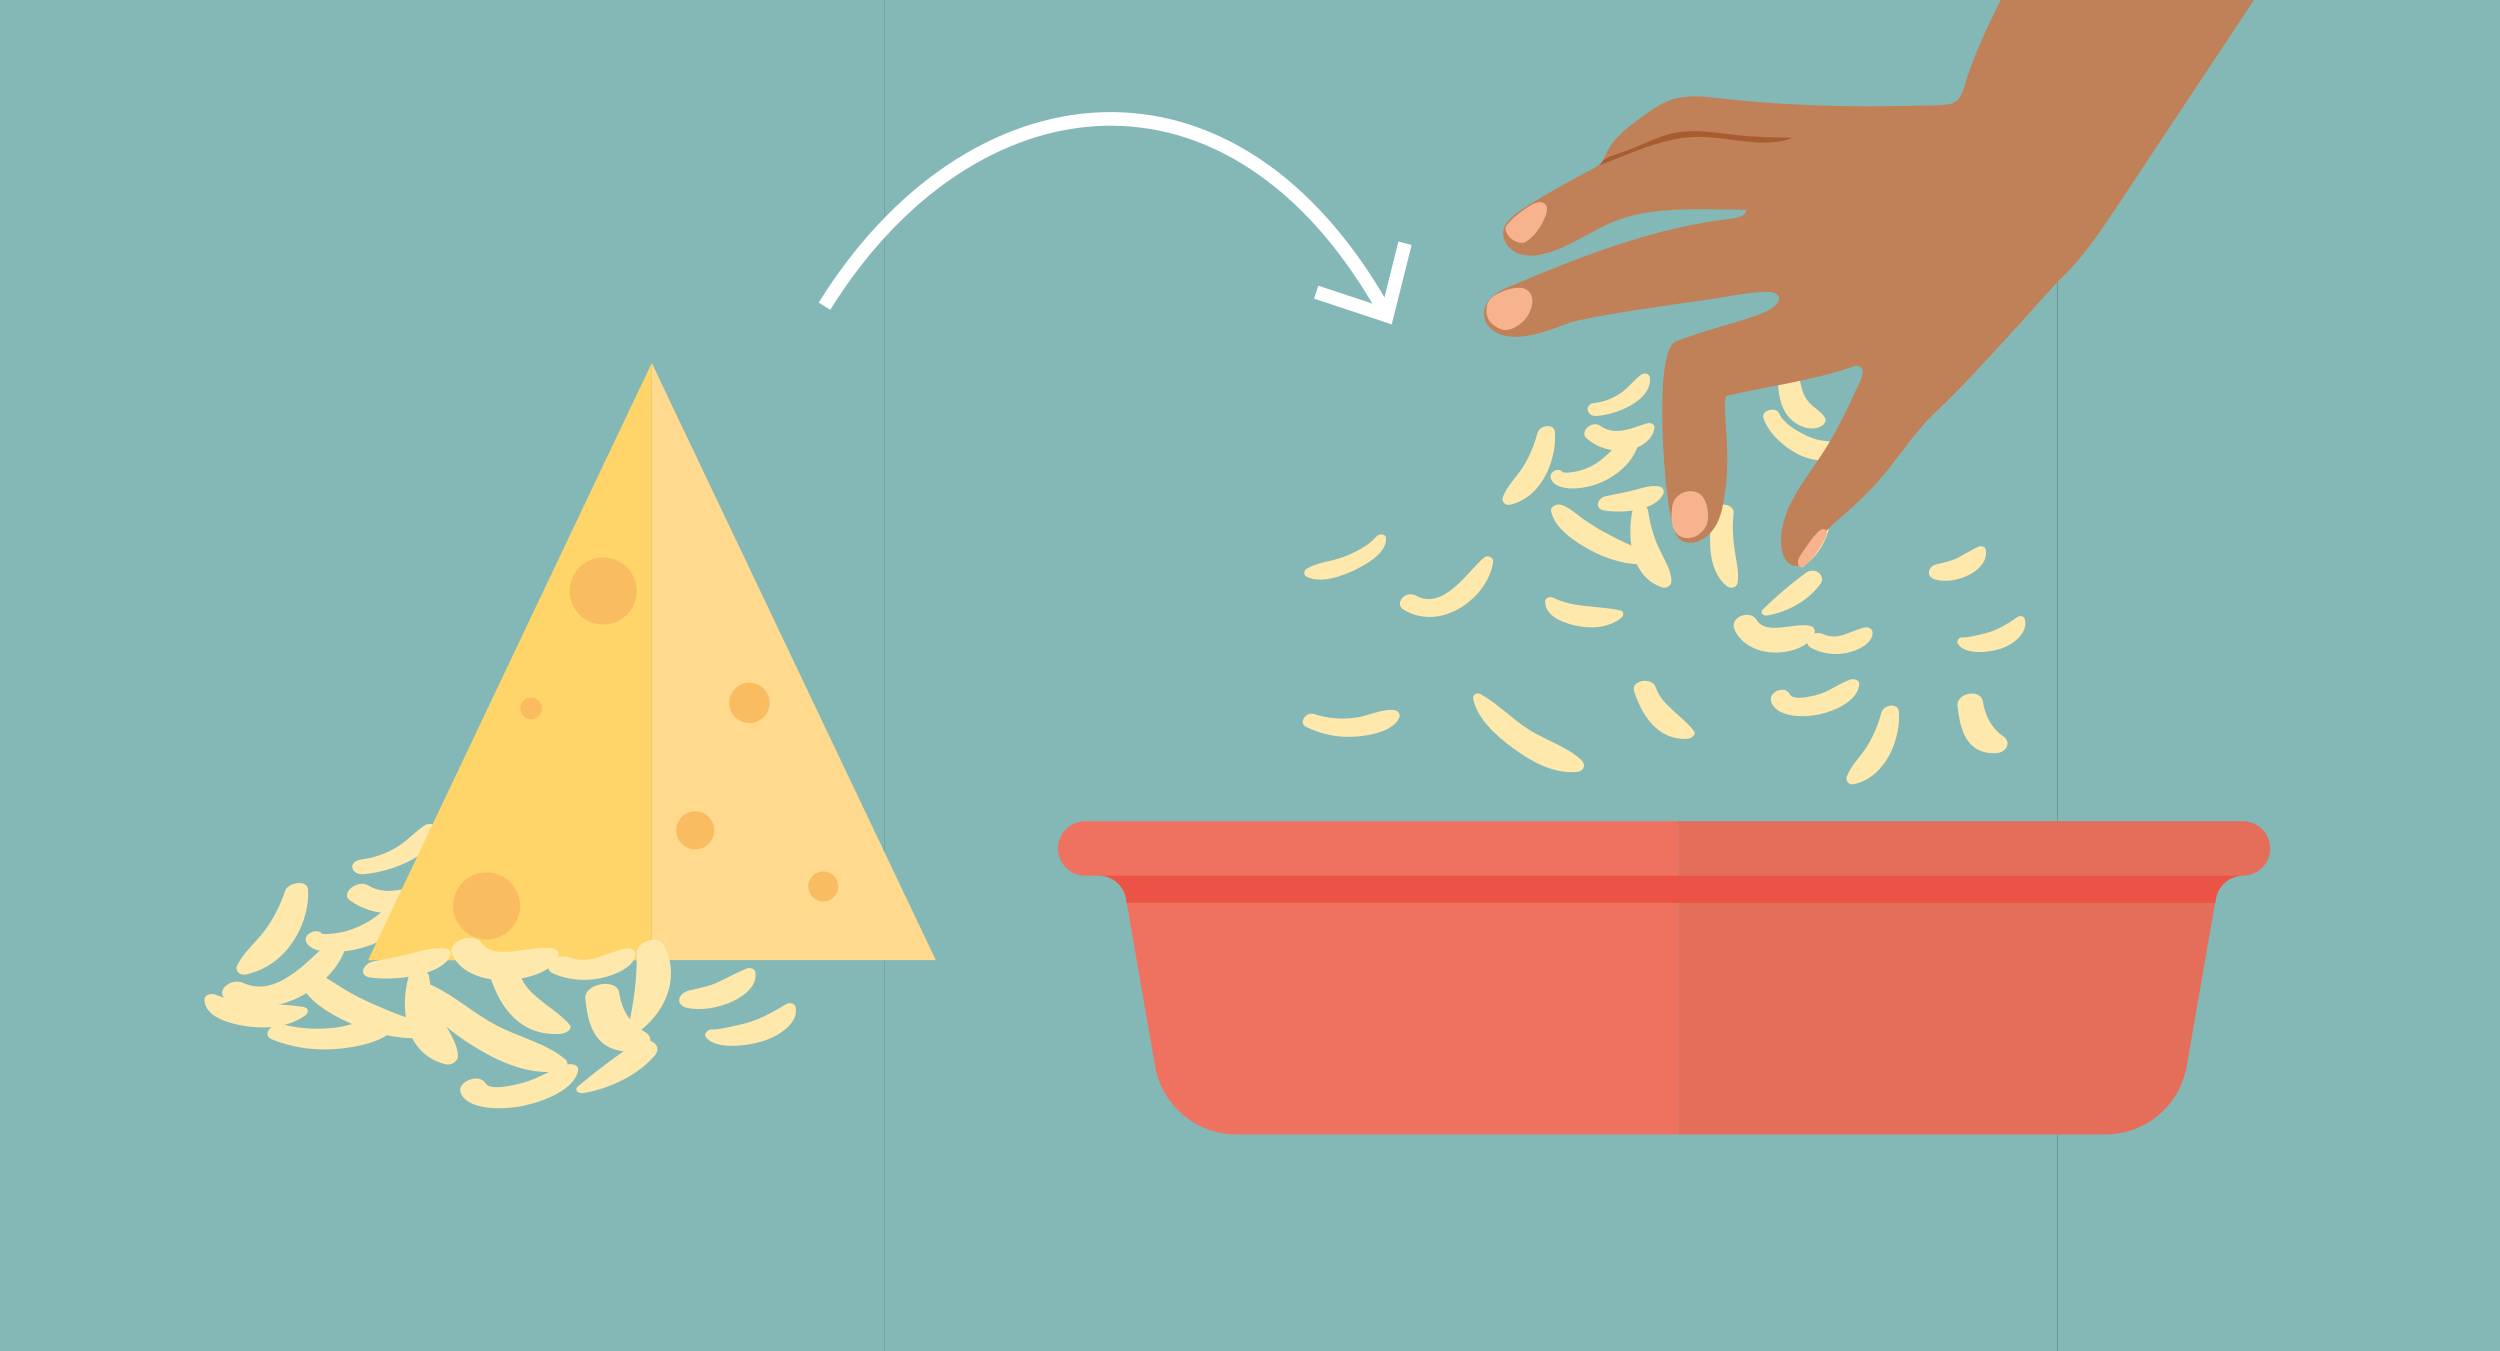
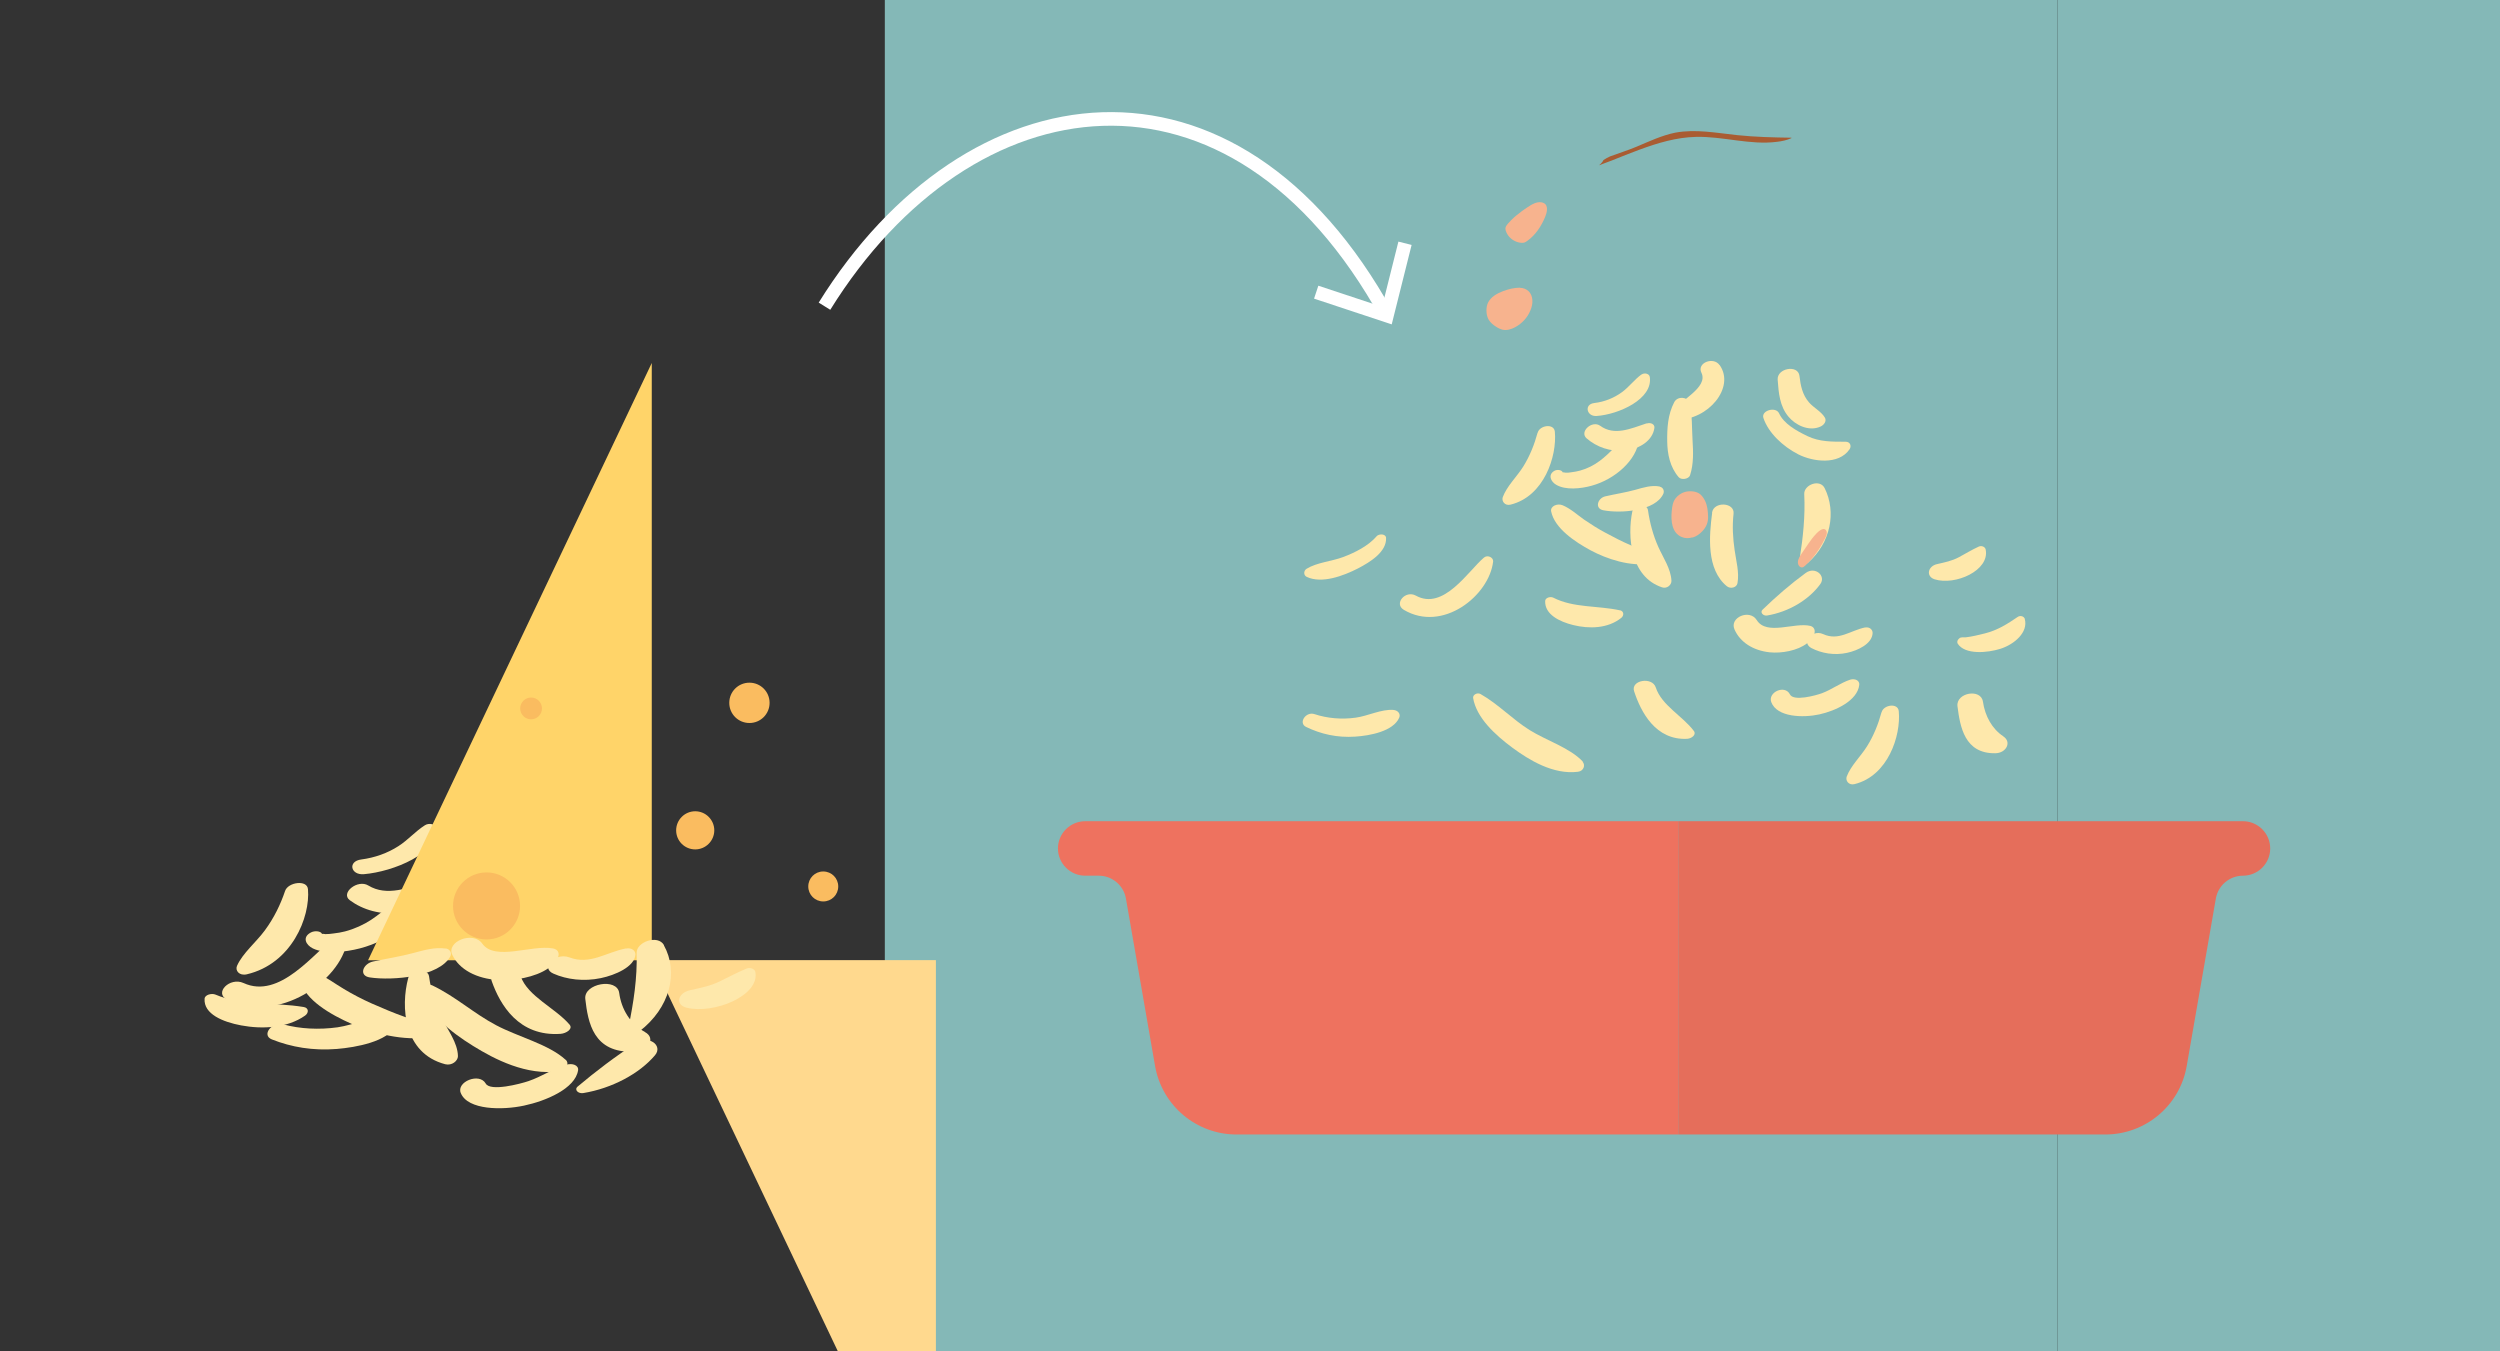
<svg xmlns="http://www.w3.org/2000/svg" id="Ebene_1" viewBox="0 0 183.54 99.21">
  <rect x="0" y="0" width="183.54" height="99.21" fill="#333333" stroke="none" />
  <defs>
    <style> .cls-1, .cls-2 { fill: none; } .cls-3 { fill: #c08159; } .cls-4 { fill: #f7b38e; } .cls-5 { fill: #ffd98e; } .cls-6 { fill: #ffd469; } .cls-2 { stroke: #fff; } .cls-7 { fill: #ee725f; } .cls-8 { fill: #e56e5b; } .cls-9 { fill: #fee8ab; } .cls-10 { fill: #a95c32; } .cls-11 { fill: #84b8b7; } .cls-12 { fill: #ea5345; } .cls-13 { clip-path: url(#clippath); } .cls-14 { fill: #fabc60; } </style>
    <clipPath id="clippath">
      <rect class="cls-1" x="97.44" y="0" width="81.51" height="48.19" />
    </clipPath>
  </defs>
-   <rect class="cls-11" x="0" y="0" width="64.96" height="99.21" />
  <rect class="cls-11" x="64.96" y="0" width="86.1" height="99.21" />
  <rect class="cls-11" x="151.06" y="0" width="32.48" height="99.21" />
  <path class="cls-7" d="M81.67,60.29h-2c-1.1,0-2,.9-2,2s.9,2,2,2h1c.98,0,1.82.71,1.99,1.67l2.14,12.3c.51,2.91,3.03,5.03,5.98,5.03h32.43v-23h-41.54Z" />
  <path class="cls-8" d="M164.67,60.29h-41.46v23h31.35c2.95,0,5.48-2.12,5.98-5.03l2.14-12.3c.17-.96,1.01-1.67,1.99-1.67,1.1,0,2-.9,2-2s-.9-2-2-2" />
-   <path class="cls-12" d="M82.66,65.96l.06.33h79.91l.06-.33c.17-.96,1.01-1.67,1.99-1.67h-84c.98,0,1.82.7,1.99,1.67" />
  <path class="cls-9" d="M119.56,31.96c-.79.56-1.34,1.31-2.12,1.88-.41.31-.92.57-1.44.71-.2.06-.42.09-.63.12-.15.03-.3.04-.45.03-.09-.02-.15-.03-.19-.02-.07-.19-.42-.23-.62-.11-.49.29-.25.8.14,1.02.69.41,1.81.29,2.6.07,1.72-.47,3.32-1.88,3.48-3.39.04-.34-.44-.55-.77-.32" />
  <path class="cls-9" d="M124.01,29.57c-.12-.45-.85-.5-1.09-.05-.48.91-.53,1.91-.52,2.87.01.93.2,1.9.84,2.64.19.23.75.15.84-.15.27-.84.23-1.72.18-2.56-.06-.91,0-1.87-.24-2.75" />
  <path class="cls-9" d="M125.7,37.65c-.22,1.68-.44,4.15,1.08,5.39.26.21.72.11.78-.23.14-.8-.1-1.63-.21-2.42-.13-.89-.18-1.76-.08-2.67.1-.85-1.46-.93-1.58-.08" />
  <path class="cls-9" d="M124.36,53.67c-.83-1.11-2.37-1.88-2.8-3.2-.26-.81-1.86-.54-1.59.28.5,1.53,1.58,3.61,3.9,3.49.31-.02.69-.29.49-.57" />
  <path class="cls-9" d="M133.96,35.84c-.35-.71-1.54-.25-1.5.44.08,1.62-.09,3.17-.34,4.79-.04.25.37.46.61.25,1.68-1.47,2.1-3.73,1.23-5.48" />
  <path class="cls-9" d="M112.88,31.78c-.23.85-.57,1.71-1.06,2.49-.47.74-1.19,1.42-1.49,2.22-.11.29.14.66.56.56,2.47-.6,3.43-3.56,3.26-5.36-.06-.63-1.12-.47-1.26.08" />
  <path class="cls-9" d="M138.13,52.3c-.23.85-.57,1.71-1.06,2.49-.46.74-1.19,1.42-1.49,2.22-.11.29.14.66.56.56,2.47-.6,3.43-3.56,3.26-5.36-.06-.63-1.12-.47-1.26.08" />
  <path class="cls-9" d="M121.35,40.75c-.49-.3-1.09-.49-1.63-.72-.63-.27-1.25-.59-1.84-.91-.55-.29-1.08-.63-1.58-.97-.51-.36-.99-.81-1.59-1.06-.37-.15-.91.06-.83.46.25,1.23,1.74,2.23,2.91,2.86,1.18.63,2.9,1.21,4.39.96.35-.06.45-.44.18-.6" />
  <path class="cls-9" d="M116.21,55.92c-.95-1.02-2.68-1.55-3.91-2.32-1.28-.8-2.29-1.9-3.61-2.65-.24-.13-.57.06-.54.29.24,1.46,1.64,2.73,2.88,3.65,1.23.91,3.01,2,4.82,1.77.42-.05.56-.49.34-.73" />
  <path class="cls-9" d="M132.56,42.07c-1.12.82-2.19,1.75-3.16,2.69-.21.2.05.47.32.43,1.59-.26,3.08-1.15,3.92-2.31.44-.6-.38-1.33-1.08-.81" />
  <path class="cls-9" d="M118.94,44.81c-1.64-.36-3.42-.17-4.9-.93-.21-.11-.59,0-.6.24-.04.99,1.05,1.52,2.06,1.77,1.17.29,2.55.26,3.53-.53.21-.17.2-.49-.1-.56" />
  <path class="cls-9" d="M145.27,40.13c-.5.23-.96.51-1.44.77-.54.29-1.04.38-1.64.52-.66.16-.81.9-.16,1.11,1.51.48,4.07-.65,3.75-2.19-.04-.19-.29-.31-.51-.21" />
  <path class="cls-9" d="M121.86,35.72c-.61-.12-1.2.07-1.8.24-.73.2-1.47.31-2.21.48-.56.13-.79.89-.15,1.02,1.28.25,3.85.07,4.42-1.22.08-.2-.01-.46-.27-.51" />
  <path class="cls-9" d="M135.5,32.43c-1.01,0-1.92.01-2.8-.41-.83-.4-1.74-.91-2.09-1.68-.24-.51-1.32-.21-1.15.34.36,1.09,1.43,2.1,2.57,2.68,1.06.54,2.96.8,3.76-.38.15-.22.06-.55-.29-.55" />
  <path class="cls-9" d="M120.51,27.49c-.53.39-.9.91-1.43,1.3-.59.43-1.28.71-2.04.8-.76.09-.56,1,.17.95,1.62-.11,4.16-1.24,3.91-2.87-.04-.24-.39-.33-.61-.17" />
  <path class="cls-9" d="M101.06,39.38c-.61.69-1.53,1.17-2.46,1.52-.86.32-1.92.39-2.68.86-.23.15-.22.48.01.59,1.11.53,2.71-.08,3.75-.61.95-.49,2.13-1.24,2.08-2.25-.01-.3-.51-.33-.71-.11" />
  <path class="cls-9" d="M148.66,45.45c-.06-.2-.33-.3-.54-.15-.73.5-1.47.97-2.39,1.2-.44.11-.96.24-1.41.29-.18.02-.35-.05-.49.09-.02.02-.03.03-.05.05-.09.09-.11.24-.05.33.54.83,2.2.67,3.14.37,1.03-.33,2.05-1.22,1.78-2.19" />
  <path class="cls-9" d="M121.75,40.16c-.38-.85-.63-1.78-.76-2.69-.07-.55-1.04-.45-1.15.07-.38,1.83-.15,4.81,2.18,5.58.38.13.71-.2.69-.49-.04-.87-.61-1.69-.96-2.47" />
  <path class="cls-9" d="M102.31,52.12c-.9-.07-1.89.45-2.79.57-1.03.14-2.07.05-3.01-.26-.64-.22-1.22.65-.62.94,1.1.53,2.29.8,3.61.71,1.08-.07,2.78-.39,3.22-1.38.13-.28-.08-.55-.42-.58" />
  <path class="cls-9" d="M135.83,49.9c-.72.24-1.34.72-2.06.99-.46.17-2.1.62-2.36.09-.37-.74-1.64-.16-1.37.57.42,1.11,2.33,1.16,3.52.9,1.2-.26,2.81-1.01,2.94-2.17.04-.32-.32-.49-.67-.38" />
  <path class="cls-9" d="M136.95,46.06c-1.1.22-1.96,1.02-3.11.49-.22-.1-.44-.1-.64-.03,0,0,0,0,0,0,.08-.23,0-.5-.3-.57-1.17-.28-3.2.74-3.93-.43-.52-.83-2.02-.19-1.63.69.41.94,1.37,1.55,2.58,1.68.85.09,2.05-.11,2.76-.67.03.13.12.25.29.35.76.4,1.71.56,2.63.36.8-.17,1.85-.67,1.88-1.45.01-.24-.21-.47-.54-.41" />
  <path class="cls-9" d="M133.97,30.65c-.27-.45-.82-.71-1.17-1.12-.48-.56-.61-1.24-.69-1.93-.1-.86-1.67-.57-1.6.28.07.95.14,1.94.8,2.72.48.58,1.48,1.12,2.36.71.27-.13.45-.42.3-.66" />
  <path class="cls-9" d="M126.24,26.8c-.45-.64-1.68-.16-1.33.56.54,1.11-1.64,2.05-2.18,2.92-.14.23.1.52.39.53,2.28.03,4.29-2.36,3.13-4.01" />
  <path class="cls-9" d="M120.89,31.08c-1.18.39-2.36.94-3.41.18-.6-.43-1.55.44-1,.92.74.64,1.74,1.01,2.86.89,1.06-.12,2-.74,2.12-1.66.03-.27-.27-.41-.56-.32" />
  <path class="cls-9" d="M147.08,54.06c-.83-.54-1.35-1.5-1.5-2.54-.14-1-1.99-.67-1.87.33.19,1.5.52,3.49,2.78,3.45.81-.01,1.22-.83.58-1.24" />
  <path class="cls-9" d="M108.94,40.94c-1.15.98-2.96,3.91-4.99,2.79-.77-.43-1.64.59-.89,1.04,2.86,1.7,6.28-1.05,6.56-3.55.03-.28-.4-.52-.68-.28" />
  <path class="cls-2" d="M60.53,22.48c10.6-17.07,30.03-19.8,41.3.69" />
  <polyline class="cls-2" points="96.63 21.45 101.82 23.17 103.15 17.86" />
  <path class="cls-9" d="M30.13,65.29c-1.07.67-1.82,1.54-2.87,2.23-.56.37-1.24.68-1.93.86-.27.07-.56.12-.84.15-.2.03-.4.05-.6.05-.11-.02-.19-.03-.25-.02-.09-.21-.54-.25-.82-.1-.66.35-.36.92.15,1.17.91.44,2.39.27,3.44,0,2.29-.59,4.46-2.26,4.72-4,.06-.4-.56-.62-1.01-.34" />
  <path class="cls-9" d="M31.19,60.59c-.72.46-1.22,1.07-1.94,1.53-.79.51-1.73.85-2.73.98-1.01.13-.78,1.16.19,1.08,2.16-.18,5.56-1.55,5.28-3.42-.04-.27-.51-.36-.8-.17" />
  <path class="cls-9" d="M31.57,64.69c-1.58.49-3.16,1.15-4.53.32-.78-.48-2.07.55-1.36,1.08.96.71,2.27,1.1,3.76.93,1.41-.17,2.68-.92,2.86-1.98.05-.32-.35-.47-.74-.35" />
-   <path class="cls-5" d="M68.71,70.49h-20.86V26.65s14.96,31.43,20.86,43.85" />
+   <path class="cls-5" d="M68.71,70.49h-20.86s14.96,31.43,20.86,43.85" />
  <path class="cls-6" d="M47.85,26.65v43.85h-20.83c2.36-4.99,20.83-43.85,20.83-43.85" />
-   <path class="cls-14" d="M41.82,43.39c0,1.36,1.1,2.46,2.46,2.46s2.46-1.1,2.46-2.46-1.1-2.46-2.46-2.46-2.46,1.1-2.46,2.46" />
  <path class="cls-14" d="M33.26,66.51c0,1.36,1.1,2.46,2.46,2.46s2.46-1.1,2.46-2.46-1.1-2.46-2.46-2.46-2.46,1.1-2.46,2.46" />
  <path class="cls-14" d="M49.64,60.96c0,.78.63,1.4,1.4,1.4s1.4-.63,1.4-1.4-.63-1.4-1.4-1.4-1.4.63-1.4,1.4" />
  <path class="cls-14" d="M38.19,52.01c0,.44.36.8.8.8s.8-.36.8-.8-.36-.8-.8-.8-.8.36-.8.8" />
  <path class="cls-14" d="M59.34,65.08c0,.61.49,1.1,1.1,1.1s1.1-.49,1.1-1.1-.49-1.1-1.1-1.1-1.1.49-1.1,1.1" />
  <path class="cls-14" d="M53.54,51.6c0,.82.66,1.48,1.48,1.48s1.48-.66,1.48-1.48-.66-1.48-1.48-1.48-1.48.66-1.48,1.48" />
  <path class="cls-9" d="M41.83,75.24c-1.06-1.25-3.08-2.07-3.61-3.58-.32-.92-2.45-.55-2.12.37.61,1.73,1.98,4.09,5.06,3.87.41-.03.92-.36.66-.67" />
  <path class="cls-9" d="M48.75,69.39c-.45-.8-2.03-.24-2.01.56.05,1.86-.22,3.64-.61,5.51-.06.29.47.52.8.27,2.27-1.74,2.91-4.35,1.81-6.33" />
  <path class="cls-9" d="M20.93,65.41c-.33.98-.81,1.98-1.49,2.9-.64.87-1.63,1.67-2.04,2.6-.15.34.16.75.72.62,3.29-.77,4.67-4.19,4.49-6.25-.06-.72-1.47-.51-1.68.13" />
  <path class="cls-9" d="M31.87,75.43c-.64-.33-1.43-.52-2.14-.77-.83-.29-1.64-.64-2.42-.98-.72-.32-1.41-.68-2.06-1.07-.67-.39-1.29-.9-2.07-1.17-.48-.17-1.21.09-1.12.55.29,1.4,2.23,2.51,3.76,3.18,1.54.68,3.81,1.3,5.79.96.47-.08.6-.52.26-.7" />
  <path class="cls-9" d="M41.53,77.81c-1.23-1.14-3.5-1.69-5.1-2.54-1.67-.88-2.98-2.11-4.7-2.93-.31-.15-.76.08-.72.35.27,1.66,2.08,3.08,3.71,4.09,1.61,1,3.93,2.2,6.34,1.87.55-.08.76-.58.47-.85" />
  <path class="cls-9" d="M46.69,76.58c-1.52.98-2.96,2.08-4.28,3.19-.28.24.05.54.41.48,2.11-.35,4.12-1.42,5.27-2.78.6-.71-.45-1.51-1.4-.89" />
  <path class="cls-9" d="M22.29,73.93c-2.16-.36-4.53-.08-6.47-.91-.28-.12-.78.01-.8.3-.08,1.13,1.35,1.71,2.68,1.96,1.54.29,3.38.21,4.7-.72.28-.2.28-.57-.11-.63" />
  <path class="cls-9" d="M54.78,71.12c-.67.28-1.3.62-1.94.93-.72.35-1.4.47-2.19.65-.89.2-1.1,1.06-.25,1.28,1.98.5,5.42-.88,5.05-2.64-.05-.21-.38-.35-.67-.22" />
  <path class="cls-9" d="M32.72,69.64c-.81-.12-1.59.12-2.39.33-.97.26-1.96.41-2.94.62-.75.16-1.08,1.05-.23,1.17,1.69.25,5.11-.05,5.9-1.55.12-.23,0-.53-.34-.58" />
-   <path class="cls-9" d="M58.4,73.89c-.07-.23-.43-.33-.72-.15-.99.6-1.98,1.16-3.21,1.45-.59.14-1.28.3-1.88.38-.24.03-.46-.05-.65.12-.02.02-.04.04-.06.06-.12.1-.15.28-.07.38.68.93,2.89.7,4.15.32,1.38-.41,2.76-1.47,2.43-2.57" />
  <path class="cls-9" d="M32.42,74.74c-.48-.96-.78-2.02-.92-3.06-.08-.63-1.37-.49-1.53.12-.56,2.11-.36,5.52,2.71,6.33.5.13.94-.25.94-.59-.02-1-.75-1.91-1.19-2.81" />
  <path class="cls-9" d="M28.51,74.67c-1.19-.05-2.52.57-3.72.75-1.37.19-2.75.12-3.98-.21-.85-.23-1.64.79-.85,1.1,1.44.57,3.01.84,4.77.7,1.44-.12,3.7-.54,4.32-1.69.18-.32-.09-.63-.54-.65" />
  <path class="cls-9" d="M41.57,78.17c-.97.29-1.8.87-2.77,1.2-.62.21-2.8.78-3.14.18-.47-.83-2.18-.12-1.83.7.52,1.26,3.06,1.26,4.64.92,1.61-.34,3.76-1.25,3.97-2.59.06-.37-.41-.55-.87-.41" />
  <path class="cls-9" d="M45.95,69.63c-1.47.29-2.64,1.23-4.14.66-.29-.11-.59-.1-.84-.02,0,0,0,0,0,0,.11-.27.02-.57-.38-.64-1.55-.29-4.26.96-5.19-.36-.66-.94-2.67-.15-2.19.84.51,1.07,1.77,1.74,3.36,1.84,1.12.07,2.72-.19,3.68-.86.03.15.15.29.38.39.99.44,2.24.59,3.48.33,1.06-.22,2.47-.83,2.54-1.72.02-.28-.26-.54-.7-.45" />
  <path class="cls-9" d="M47.36,75.77c-1.09-.59-1.74-1.68-1.9-2.87-.15-1.14-2.62-.7-2.49.44.2,1.72.58,3.99,3.57,3.87,1.07-.04,1.64-.99.81-1.44" />
  <path class="cls-9" d="M24.59,68.81c-1.56,1.16-4.06,4.58-6.71,3.36-1.01-.46-2.19.73-1.21,1.22,3.74,1.86,8.36-1.41,8.81-4.28.05-.32-.51-.58-.89-.3" />
  <g class="cls-13">
-     <path class="cls-3" d="M132.07,41.54c-1,.14-1.31-.98-1.32-1.75,0-1,.29-1.98.73-2.87.63-1.28,1.53-2.4,2.3-3.6,1.11-1.7,1.96-3.55,2.81-5.39.17-.36.27-.89-.1-1.05-.16-.07-.36,0-.53.06-2.74.98-6.31,1.44-9.14,2.11-.52.12.28,3.77-.13,6.73-.12.81-.2,1.65-.52,2.4-.32.76-.93,1.44-1.73,1.63-.37.08-.79.04-1.08-.19-.2-.16-.33-.4-.43-.64-.74-1.69-1.62-13.19.08-13.9,2.25-.93,5.68-1.63,6.91-2.35.46-.26,1.13-.94.29-1.24-.19-.07-.4-.07-.6-.06-1.52.05-3.01.4-4.51.61-1.87.26-8.5,1.18-9.87,1.66-1.24.44-2.43.97-3.77,1.02-.54.02-1.11-.04-1.59-.29-.48-.26-.88-.73-.92-1.27-.05-.55.25-1.07.66-1.42.41-.36.92-.58,1.42-.79,5.18-2.2,10.49-4.25,16.08-4.9.46-.05,1.02-.19,1.11-.64-.84-.03-1.69-.04-2.53-.04-2.37-.02-4.81-.02-7.03.83-1.77.69-3.33,1.9-5.16,2.4-.71.2-1.5.27-2.17-.04-.67-.31-1.16-1.1-.92-1.8.11-.32.35-.57.58-.81.77-.77,4.79-2.97,5.77-3.47.2-.1.41-.21.59-.34.09-.07.17-.15.24-.24.04-.04.07-.1.09-.15.1-.16.16-.34.25-.51.52-1.11,1.54-1.87,2.52-2.6.74-.54,1.51-1.09,2.39-1.36,1.1-.33,2.29-.19,3.44-.06,3.53.39,7.09.58,10.65.58,1.21,0,5.23-.02,6.03-.13.88-.12,1.06-.72,1.3-1.44,1.09-3.97,4.9-10.19,6.19-13.89l20.55-.71c-1.49,2.3-14.99,22.65-15.32,23.14-1.26,1.87-2.52,3.85-4.12,5.43-1.2,1.18-2.29,2.5-3.43,3.74-1.99,2.14-3.94,4.36-6.07,6.36-1.65,1.56-2.83,3.56-4.35,5.24-.82.9-1.73,1.72-2.65,2.52-.47.4-.95.82-1.27,1.34-.26.41-.41.88-.65,1.29-.24.42-.62.8-1.1.86" />
    <path class="cls-10" d="M131.52,10.14c-.33.15-.69.23-1.05.27-1.98.26-3.97-.41-5.96-.36-1.43.03-2.82.45-4.15.94-.68.25-1.35.52-2.02.79-.31.12-.63.23-.95.36.09-.07.17-.15.24-.24.04-.05.07-.1.09-.15.16-.1.32-.2.49-.27.64-.24,1.3-.44,1.94-.71.93-.39,1.85-.83,2.84-1.03,1.49-.28,3.03.02,4.54.18,1.33.14,2.66.17,3.99.19" />
    <path class="cls-4" d="M111.71,15.52c-.26.19-.51.39-.73.61-.14.15-.37.35-.44.55-.06.15.04.37.12.51.2.34.57.58.96.63.08.01.16.01.24,0,.11-.02.21-.09.3-.16.59-.43,1-1.06,1.28-1.74.12-.28.27-.83-.1-1.01-.43-.21-.9.11-1.25.34-.13.09-.26.18-.39.27" />
    <path class="cls-4" d="M111.6,21.12c-.42,0-.84.1-1.24.25-.45.17-.9.42-1.11.84-.09.18-.12.38-.12.58,0,.23.04.46.15.66.13.23.34.4.56.54.15.1.32.18.49.22.31.06.63-.04.91-.19.5-.27.91-.71,1.12-1.24.1-.24.16-.5.14-.75-.03-.53-.39-.89-.92-.9" />
    <path class="cls-4" d="M124.25,39.47c.28-.08.53-.26.73-.47.14-.15.26-.32.33-.51.14-.36.09-.77.04-1.16-.06-.38-.22-.76-.51-1.03-.28-.25-.79-.28-1.15-.18-.27.08-.51.25-.68.47-.21.28-.25.62-.28.96-.06.68,0,1.56.72,1.87.27.12.54.11.8.03" />
    <path class="cls-4" d="M133.31,39.22c-.21.21-.38.46-.55.7-.17.25-.34.5-.51.75-.16.23-.32.51-.23.77.04.12.15.22.27.22.1,0,.18-.08.26-.15.54-.51.99-1.11,1.33-1.78.11-.21.36-.58.17-.81-.21-.25-.59.14-.74.29" />
  </g>
</svg>